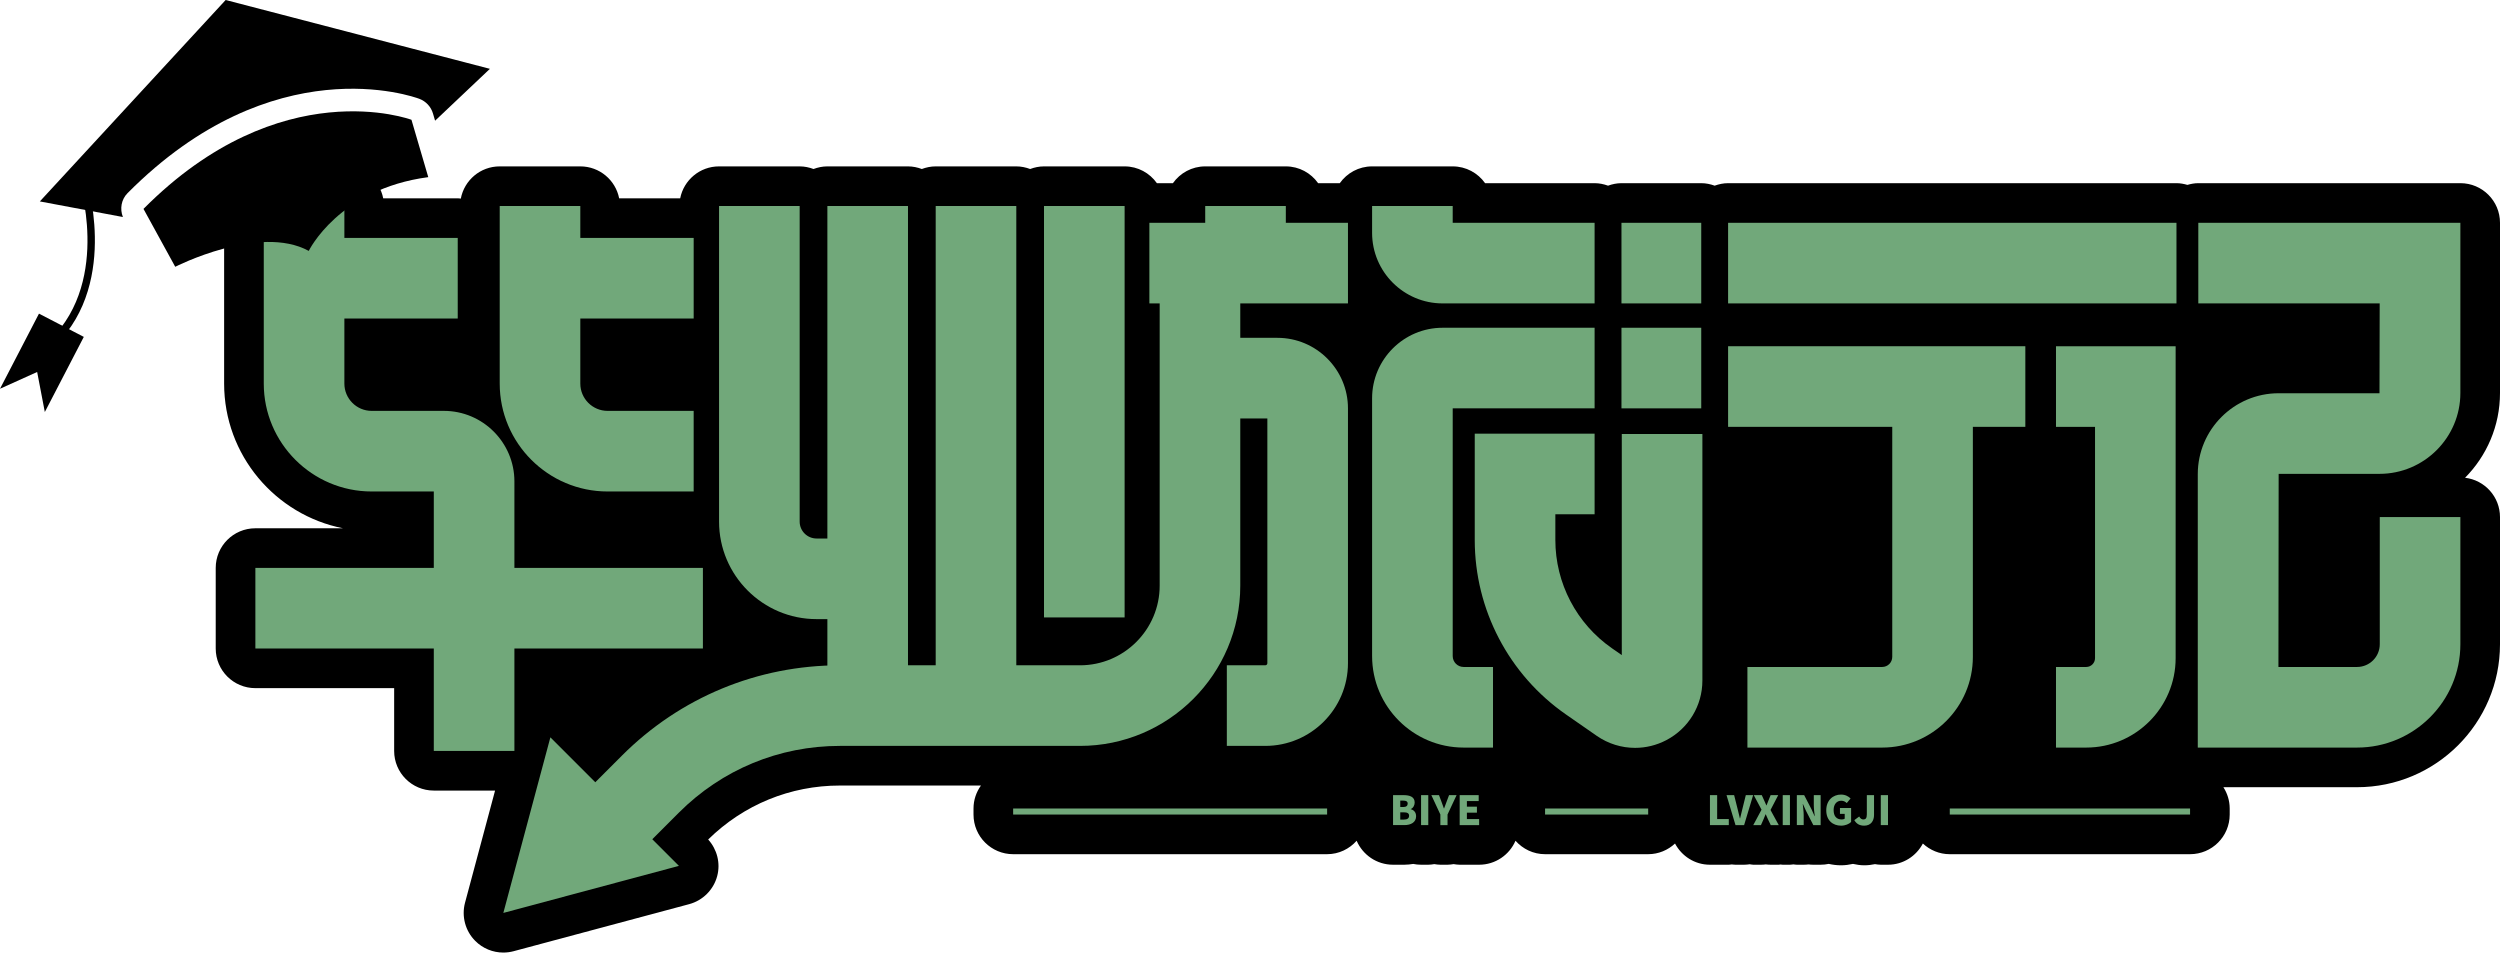
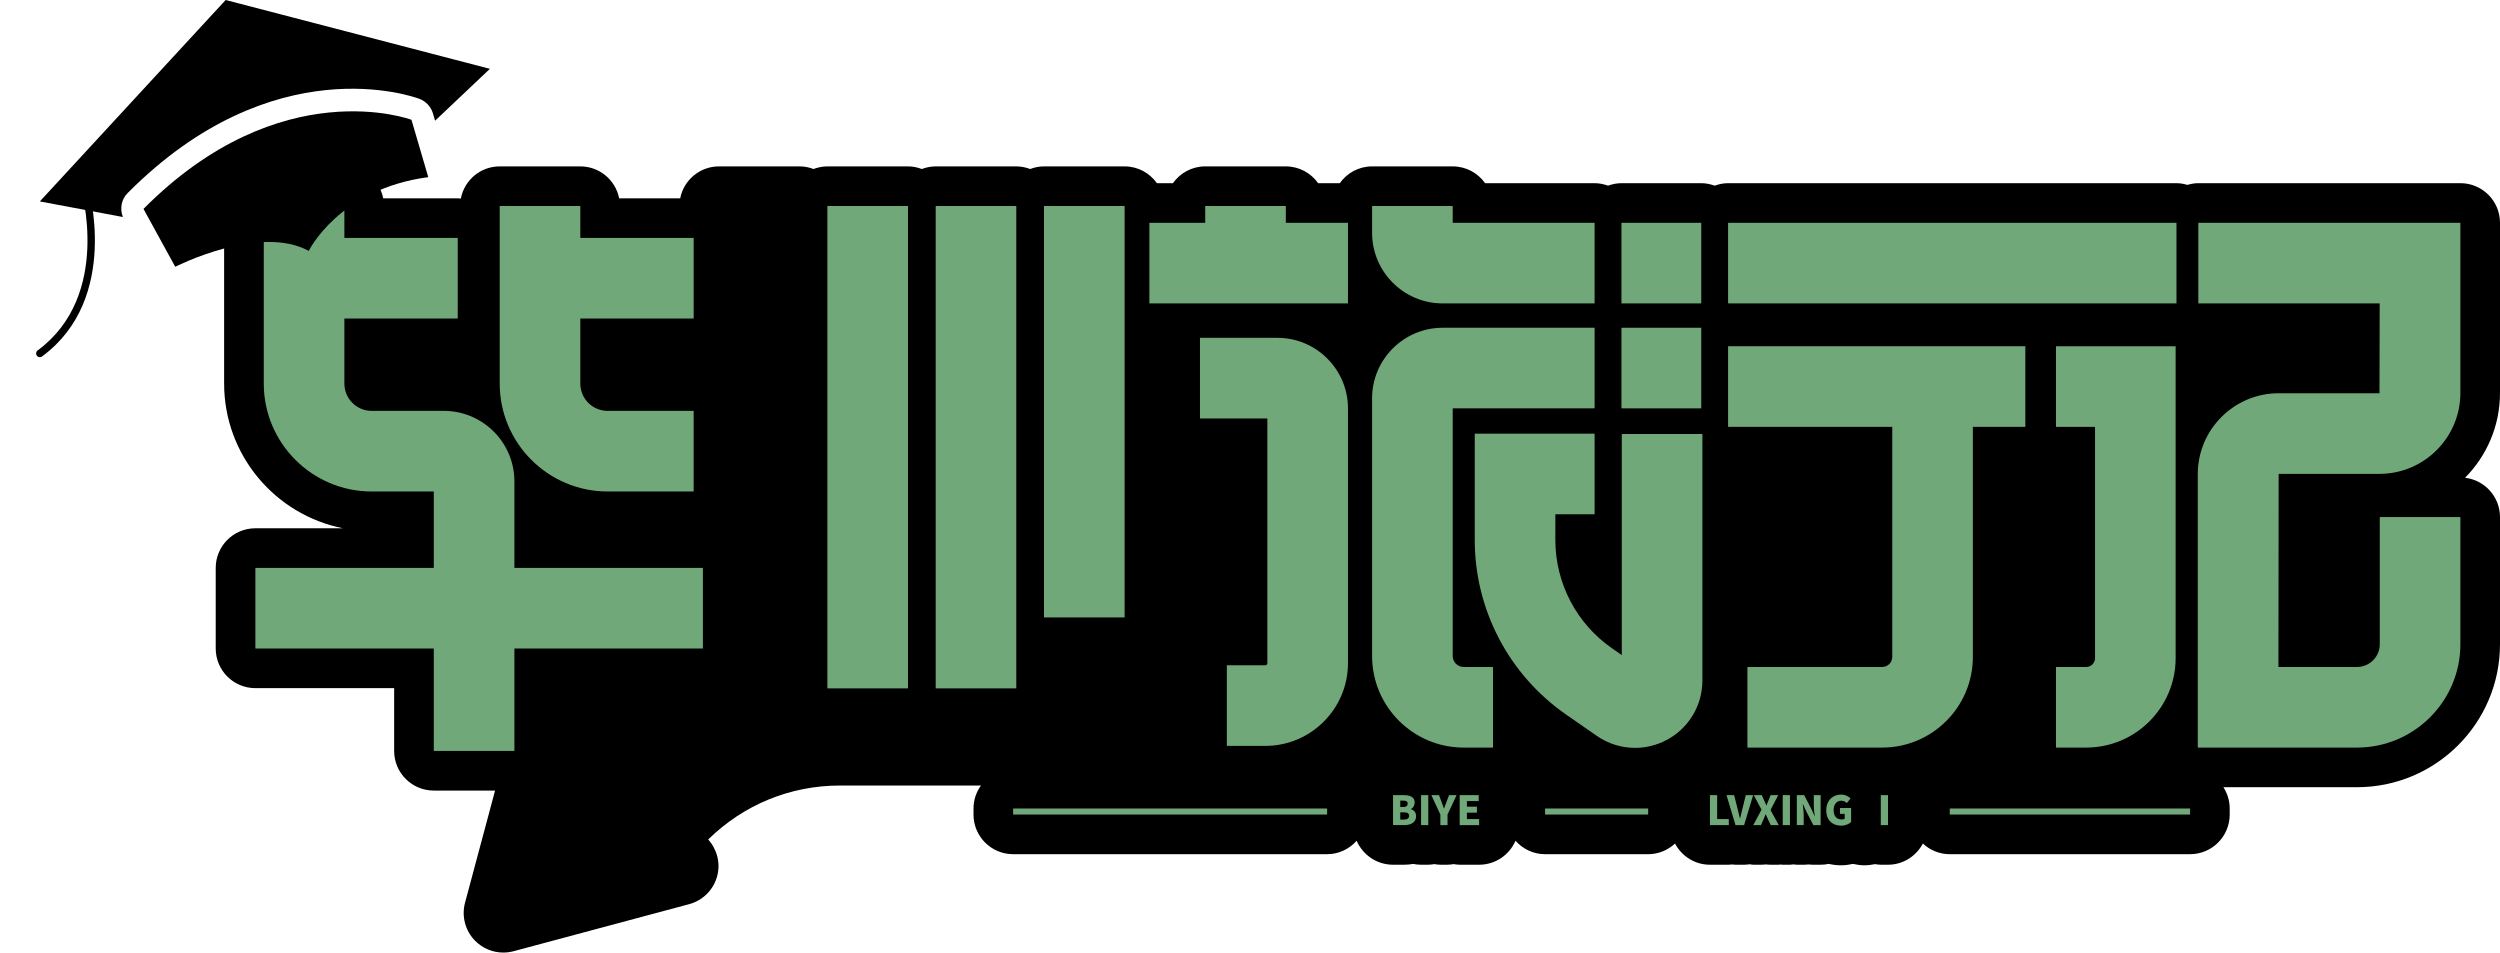
<svg xmlns="http://www.w3.org/2000/svg" version="1.1" id="图层_1" x="0px" y="0px" viewBox="0 0 1131.78 431.233" style="enable-background:new 0 0 1131.78 431.233;" xml:space="preserve">
  <g>
    <g>
      <path d="M1131.78,100.865c0-9.909-8.031-17.94-17.94-17.94H995.198c-1.726,0-3.361,0.321-4.94,0.774    c-1.579-0.454-3.215-0.774-4.94-0.774H782.337c-2.146,0-4.175,0.44-6.083,1.13c-1.908-0.69-3.937-1.13-6.083-1.13H734.06    c-2.146,0-4.175,0.44-6.083,1.13c-1.908-0.69-3.937-1.13-6.083-1.13h-49.573c-3.252-4.597-8.606-7.603-14.667-7.603h-36.49    c-6.05,0-11.375,3.015-14.624,7.603h-9.807c-3.249-4.588-8.573-7.603-14.624-7.603h-36.49c-6.05,0-11.375,3.015-14.624,7.603    h-7.25c-3.249-4.588-8.573-7.603-14.623-7.603h-36.49c-2.215,0-4.313,0.456-6.272,1.188c-1.959-0.732-4.057-1.188-6.272-1.188    h-36.49c-2.215,0-4.313,0.456-6.272,1.188c-1.959-0.732-4.057-1.188-6.272-1.188h-36.49c-2.215,0-4.313,0.456-6.272,1.188    c-1.959-0.732-4.057-1.188-6.272-1.188h-36.497c-8.714,0-15.964,6.214-17.588,14.45h-27.635    c-1.624-8.236-8.874-14.45-17.588-14.45h-36.49c-8.762,0-16.032,6.286-17.603,14.592c-0.47-0.037-0.922-0.142-1.402-0.142h-33.73    c-1.624-8.236-8.874-14.45-17.588-14.45h-36.49c-9.909,0-17.94,8.031-17.94,17.94v80.393c0,32.397,23.193,59.456,53.843,65.502    h-39.708c-9.909,0-17.94,8.031-17.94,17.94v36.49c0,9.909,8.031,17.94,17.94,17.94h62.839v28.431c0,9.909,8.031,17.94,17.94,17.94    h27.746l-13.598,50.757c-1.654,6.188,0.112,12.796,4.646,17.323c3.406,3.413,7.989,5.256,12.684,5.256    c1.549,0,3.111-0.203,4.646-0.61l79.489-21.304c6.188-1.661,11.023-6.496,12.684-12.684c1.571-5.888-0.03-12.088-4.077-16.587    c16.021-15.747,37.153-24.429,59.628-24.429h63.859c-2.101,2.938-3.368,6.512-3.368,10.4v2.74c0,9.909,8.031,17.94,17.94,17.94    h142.139c5.342,0,10.084-2.381,13.371-6.085c2.747,6.382,9.084,10.857,16.475,10.857h5.123c1.382,0,2.703-0.161,4.007-0.357    c1.149,0.231,2.337,0.357,3.555,0.357h3.266c0.936,0,1.836-0.137,2.733-0.275c0.897,0.138,1.797,0.275,2.733,0.275h3.252    c0.941,0,1.845-0.137,2.747-0.277c0.902,0.14,1.806,0.277,2.747,0.277h8.809c7.391,0,13.728-4.474,16.475-10.855    c3.287,3.704,8.029,6.083,13.371,6.083h46.679c4.713,0,8.966-1.855,12.167-4.827c3.01,5.683,8.914,9.599,15.794,9.599h8.536    c0.465,0,0.901-0.102,1.358-0.137c0.557,0.053,1.107,0.137,1.677,0.137h3.903c0.865,0,1.713-0.088,2.551-0.208    c0.536,0.049,1.047,0.208,1.591,0.208h3.483c0.75,0,1.486-0.049,2.221-0.14c0.729,0.091,1.465,0.14,2.214,0.14h3.623    c0.266,0,0.514-0.091,0.78-0.102c0.342,0.019,0.667,0.102,1.014,0.102h3.266c0.535,0,1.039-0.112,1.563-0.158    c0.524,0.046,1.028,0.158,1.563,0.158h3.097c0.743,0,1.472-0.042,2.186-0.133c0.715,0.091,1.444,0.133,2.172,0.133h3.322    c1.256,0,2.481-0.133,3.664-0.378c1.795,0.391,3.654,0.638,5.6,0.638c1.826,0,3.618-0.251,5.375-0.634    c1.643,0.35,3.317,0.634,5.081,0.634c1.691,0,3.316-0.196,4.882-0.524c0.863,0.128,1.725,0.265,2.624,0.265h3.266    c6.88,0,12.784-3.916,15.794-9.599c3.201,2.971,7.455,4.827,12.167,4.827H991.47c9.909,0,17.94-8.031,17.94-17.94v-2.74    c0-3.558-1.067-6.854-2.853-9.643h60.506c35.684,0,64.717-29.033,64.717-64.717v-57.562c0-9.187-6.91-16.763-15.817-17.814    c9.769-9.867,15.817-23.427,15.817-38.375V100.865z" />
    </g>
    <g>
      <g>
        <g>
          <g>
            <g>
              <g>
                <rect x="140.316" y="107.709" style="fill:#71A87A;" width="66.902" height="36.491" />
              </g>
            </g>
            <g>
              <g>
                <rect x="247.13" y="107.709" style="fill:#71A87A;" width="66.902" height="36.491" />
              </g>
            </g>
            <g>
              <g>
                <path style="fill:#71A87A;" d="M314.033,222.501h-38.963c-26.932,0-48.844-21.912-48.844-48.844V93.263h36.491v80.395         c0,6.811,5.541,12.352,12.352,12.352h38.963V222.501z" />
              </g>
            </g>
            <g>
              <g>
                <rect x="115.612" y="257.095" style="fill:#71A87A;" width="202.599" height="36.491" />
              </g>
            </g>
            <g>
              <g>
                <path style="fill:#71A87A;" d="M232.876,339.957h-36.491V222.501h-28.13c-26.932,0-48.844-21.912-48.844-48.844V93.263         h36.491v80.395c0,6.811,5.541,12.352,12.352,12.352h32.692c17.604,0,31.93,14.326,31.93,31.93V339.957z" />
              </g>
            </g>
            <g>
              <g>
                <rect x="545.617" y="93.263" style="fill:#71A87A;" width="36.491" height="30.028" />
              </g>
            </g>
            <g>
              <g>
                <rect x="520.338" y="100.867" style="fill:#71A87A;" width="89.901" height="36.491" />
              </g>
            </g>
            <g>
              <g>
-                 <path style="fill:#71A87A;" d="M284.294,390.943l-25.809-25.8l23.079-23.083c26.362-26.357,61.405-40.874,98.676-40.874         h108.707c19.876,0,36.05-16.17,36.05-36.046V119.112h36.491V265.14c0,39.997-32.54,72.537-72.541,72.537H380.24         c-27.524,0-53.405,10.722-72.871,30.184L284.294,390.943z" />
-               </g>
+                 </g>
            </g>
            <g>
              <g>
                <path style="fill:#71A87A;" d="M721.895,137.358h-68.8c-17.604,0-31.93-14.326-31.93-31.93V93.263h36.491v7.604h64.238         V137.358z" />
              </g>
            </g>
            <g>
              <g>
                <path style="fill:#71A87A;" d="M572.812,337.677h-17.408v-36.491h17.408c0.517,0,0.935-0.419,0.935-0.935V189.431h-30.504         V152.94h35.066c17.604,0,31.93,14.326,31.93,31.93v115.38C610.239,320.888,593.45,337.677,572.812,337.677z" />
              </g>
            </g>
            <g>
              <g>
                <path style="fill:#71A87A;" d="M675.902,338.438h-13.306c-22.847,0-41.431-18.584-41.431-41.431V180.308         c0-17.604,14.326-31.93,31.93-31.93h68.8v36.491h-64.238v112.137c0,2.722,2.214,4.94,4.94,4.94h13.306V338.438z" />
              </g>
            </g>
            <g>
              <g>
                <rect x="374.565" y="93.263" style="fill:#71A87A;" width="36.491" height="218.377" />
              </g>
            </g>
            <g>
              <g>
                <rect x="423.6" y="93.263" style="fill:#71A87A;" width="36.491" height="218.377" />
              </g>
            </g>
            <g>
              <g>
-                 <path style="fill:#71A87A;" d="M394.044,280.28h-24.375c-24.339,0-44.14-19.8-44.14-44.14V93.263h36.491v142.878         c0,4.218,3.43,7.648,7.648,7.648h24.375V280.28z" />
-               </g>
+                 </g>
            </g>
            <g>
              <g>
                <rect x="472.635" y="93.263" style="fill:#71A87A;" width="36.491" height="186.256" />
              </g>
            </g>
          </g>
          <g>
            <g>
              <g>
                <path style="fill:#71A87A;" d="M740.216,338.567c-6.094,0-12.152-1.835-17.364-5.452l-13.911-9.662         c-25.863-17.965-41.307-47.489-41.307-78.983v-48.149h54.26v36.491h-17.769v11.657c0,19.542,9.582,37.863,25.631,49.013         l4.446,3.087V196.465h36.491v111.621c0,11.377-6.263,21.72-16.344,26.994C749.891,337.414,745.045,338.567,740.216,338.567z" />
              </g>
            </g>
            <g>
              <g>
                <rect x="782.333" y="100.867" style="fill:#71A87A;" width="202.982" height="36.491" />
              </g>
            </g>
            <g>
              <g>
                <rect x="782.333" y="156.744" style="fill:#71A87A;" width="134.561" height="36.491" />
              </g>
            </g>
            <g>
              <g>
                <path style="fill:#71A87A;" d="M852.086,338.438h-61.009v-36.491h61.009c2.517,0,4.561-2.045,4.561-4.561V175.747h36.491         v121.639C893.139,320.023,874.724,338.438,852.086,338.438z" />
              </g>
            </g>
            <g>
              <g>
                <rect x="734.06" y="148.378" style="fill:#71A87A;" width="36.113" height="36.491" />
              </g>
            </g>
            <g>
              <g>
                <rect x="734.06" y="100.867" style="fill:#71A87A;" width="36.113" height="36.491" />
              </g>
            </g>
            <g>
              <g>
                <g>
                  <path style="fill:#71A87A;" d="M944.455,338.438h-13.684v-36.491h13.684c2.201,0,3.991-1.791,3.991-3.991V193.235h-17.675          v-36.491h54.167v141.212C984.937,320.277,966.776,338.438,944.455,338.438z" />
                </g>
              </g>
            </g>
            <g>
              <g>
                <path style="fill:#71A87A;" d="M1067.065,338.438H994.96V214.643c0-20.192,16.424-36.616,36.612-36.616h45.654l0.085-40.67         H995.2v-36.491h118.641v77.04c0,20.188-16.424,36.611-36.616,36.611h-45.654l-0.098,87.428h35.591         c5.671,0,10.285-4.615,10.285-10.285v-57.565h36.491v57.565C1113.841,317.453,1092.856,338.438,1067.065,338.438z" />
              </g>
            </g>
          </g>
          <g>
            <g>
-               <polygon style="fill:#71A87A;" points="227.864,413.292 307.358,391.991 249.164,333.798       " />
-             </g>
+               </g>
          </g>
        </g>
      </g>
      <g>
        <g>
          <rect x="699.471" y="366.02" style="fill:#71A87A;" width="46.679" height="2.735" />
        </g>
      </g>
      <g>
        <g>
          <rect x="882.684" y="366.02" style="fill:#71A87A;" width="108.783" height="2.735" />
        </g>
      </g>
      <g>
        <g>
          <rect x="458.665" y="366.02" style="fill:#71A87A;" width="142.138" height="2.735" />
        </g>
      </g>
      <g>
        <g>
          <g>
            <path style="fill:#71A87A;" d="M630.653,359.966h4.74c2.811,0,5.051,0.748,5.051,3.359c0,1.203-0.673,2.512-1.768,2.936v0.071       c1.368,0.365,2.41,1.385,2.41,3.189c0,2.775-2.352,4.013-5.31,4.013h-5.123V359.966z M635.268,365.347       c1.385,0,2.005-0.601,2.005-1.532c0-0.967-0.637-1.368-2.005-1.368h-1.35v2.9H635.268z M635.539,371.035       c1.568,0,2.37-0.566,2.37-1.733c0-1.109-0.784-1.55-2.37-1.55h-1.621v3.283H635.539z" />
          </g>
        </g>
        <g>
          <g>
            <path style="fill:#71A87A;" d="M643.335,359.966h3.265v13.568h-3.265V359.966z" />
          </g>
        </g>
        <g>
          <g>
            <path style="fill:#71A87A;" d="M652.07,368.737l-4.085-8.771h3.466l1.131,3.011c0.365,1.02,0.708,1.969,1.091,3.025h0.076       c0.383-1.056,0.748-2.005,1.131-3.025l1.127-3.011h3.412l-4.103,8.771v4.797h-3.247V368.737z" />
          </g>
        </g>
        <g>
          <g>
            <path style="fill:#71A87A;" d="M660.814,359.966h8.606v2.699h-5.341v2.517h4.539v2.735h-4.539v2.882h5.541v2.735h-8.807       V359.966z" />
          </g>
        </g>
      </g>
      <g>
        <g>
          <g>
            <path style="fill:#71A87A;" d="M774.113,359.966h3.265v10.833h5.27v2.735h-8.535V359.966z" />
          </g>
        </g>
        <g>
          <g>
            <path style="fill:#71A87A;" d="M781.614,359.966h3.448l1.55,6.183c0.401,1.461,0.655,2.864,1.056,4.339h0.094       c0.383-1.474,0.673-2.878,1.056-4.339l1.532-6.183h3.319l-4.085,13.568h-3.902L781.614,359.966z" />
          </g>
        </g>
        <g>
          <g>
            <path style="fill:#71A87A;" d="M797.463,366.55l-3.519-6.584h3.63l1.096,2.428c0.289,0.637,0.601,1.35,0.984,2.223h0.071       c0.312-0.873,0.601-1.586,0.873-2.223l0.989-2.428h3.443l-3.501,6.731l3.737,6.838h-3.626l-1.261-2.646       c-0.325-0.708-0.637-1.421-1.002-2.258h-0.071c-0.33,0.837-0.619,1.55-0.931,2.258l-1.167,2.646h-3.483L797.463,366.55z" />
          </g>
        </g>
        <g>
          <g>
            <path style="fill:#71A87A;" d="M807.062,359.966h3.265v13.568h-3.265V359.966z" />
          </g>
        </g>
        <g>
          <g>
            <path style="fill:#71A87A;" d="M813.45,359.966h3.319l3.372,6.495l1.332,3.007h0.094c-0.183-1.439-0.437-3.39-0.437-5.016       v-4.486h3.096v13.568h-3.319l-3.354-6.548l-1.332-2.971h-0.089c0.147,1.515,0.419,3.372,0.419,5.016v4.503h-3.1V359.966z" />
          </g>
        </g>
        <g>
          <g>
            <path style="fill:#71A87A;" d="M826.769,366.826c0-4.526,3.047-7.114,6.673-7.114c1.987,0,3.412,0.837,4.343,1.768l-1.733,2.08       c-0.659-0.601-1.368-1.06-2.499-1.06c-2.009,0-3.448,1.568-3.448,4.214c0,2.699,1.203,4.267,3.72,4.267       c0.494,0,1.002-0.129,1.296-0.347v-2.187h-2.152v-2.664h5.051v6.348c-0.949,0.909-2.628,1.657-4.526,1.657       C829.723,373.788,826.769,371.418,826.769,366.826z" />
          </g>
        </g>
        <g>
          <g>
-             <path style="fill:#71A87A;" d="M839.465,371.289l2.227-1.657c0.472,0.931,1.167,1.35,1.822,1.35c1.06,0,1.626-0.53,1.626-2.298       v-8.717h3.261v8.971c0,2.664-1.403,4.851-4.45,4.851C841.839,373.788,840.449,372.969,839.465,371.289z" />
-           </g>
+             </g>
        </g>
        <g>
          <g>
            <path style="fill:#71A87A;" d="M851.456,359.966h3.265v13.568h-3.265V359.966z" />
          </g>
        </g>
      </g>
    </g>
    <g>
      <g>
        <g>
          <path d="M64.957,94.568l14.372,26.208c0,0,38.044-19.445,60.447-7.186c0,0,13.527-28.003,54.107-33.394l-7.609-25.964      C186.275,54.232,127.095,32.007,64.957,94.568z" />
        </g>
      </g>
      <g>
        <g>
          <path d="M57.758,87.422c66.015-66.458,129.422-43.684,132.084-42.687c2.985,1.123,5.271,3.586,6.169,6.644l0.958,3.266      l24.814-23.483L102.155,0L18.036,91.186l37.6,7.059C54.183,94.542,54.896,90.301,57.758,87.422z" />
        </g>
      </g>
      <g>
        <g>
          <path d="M18.034,161.704c-0.519,0-1.032-0.239-1.359-0.688c-0.554-0.752-0.397-1.808,0.356-2.362      c33.868-24.944,19.631-73.323,19.485-73.813c-0.274-0.892,0.227-1.837,1.126-2.105c0.892-0.297,1.837,0.233,2.105,1.126      c0.157,0.507,15.059,51.166-20.71,77.51C18.734,161.599,18.384,161.704,18.034,161.704z" />
        </g>
      </g>
      <g>
        <g>
-           <polygon points="20.293,186.526 16.819,168.4 0,175.997 17.646,141.986 37.939,152.514     " />
-         </g>
+           </g>
      </g>
    </g>
  </g>
</svg>